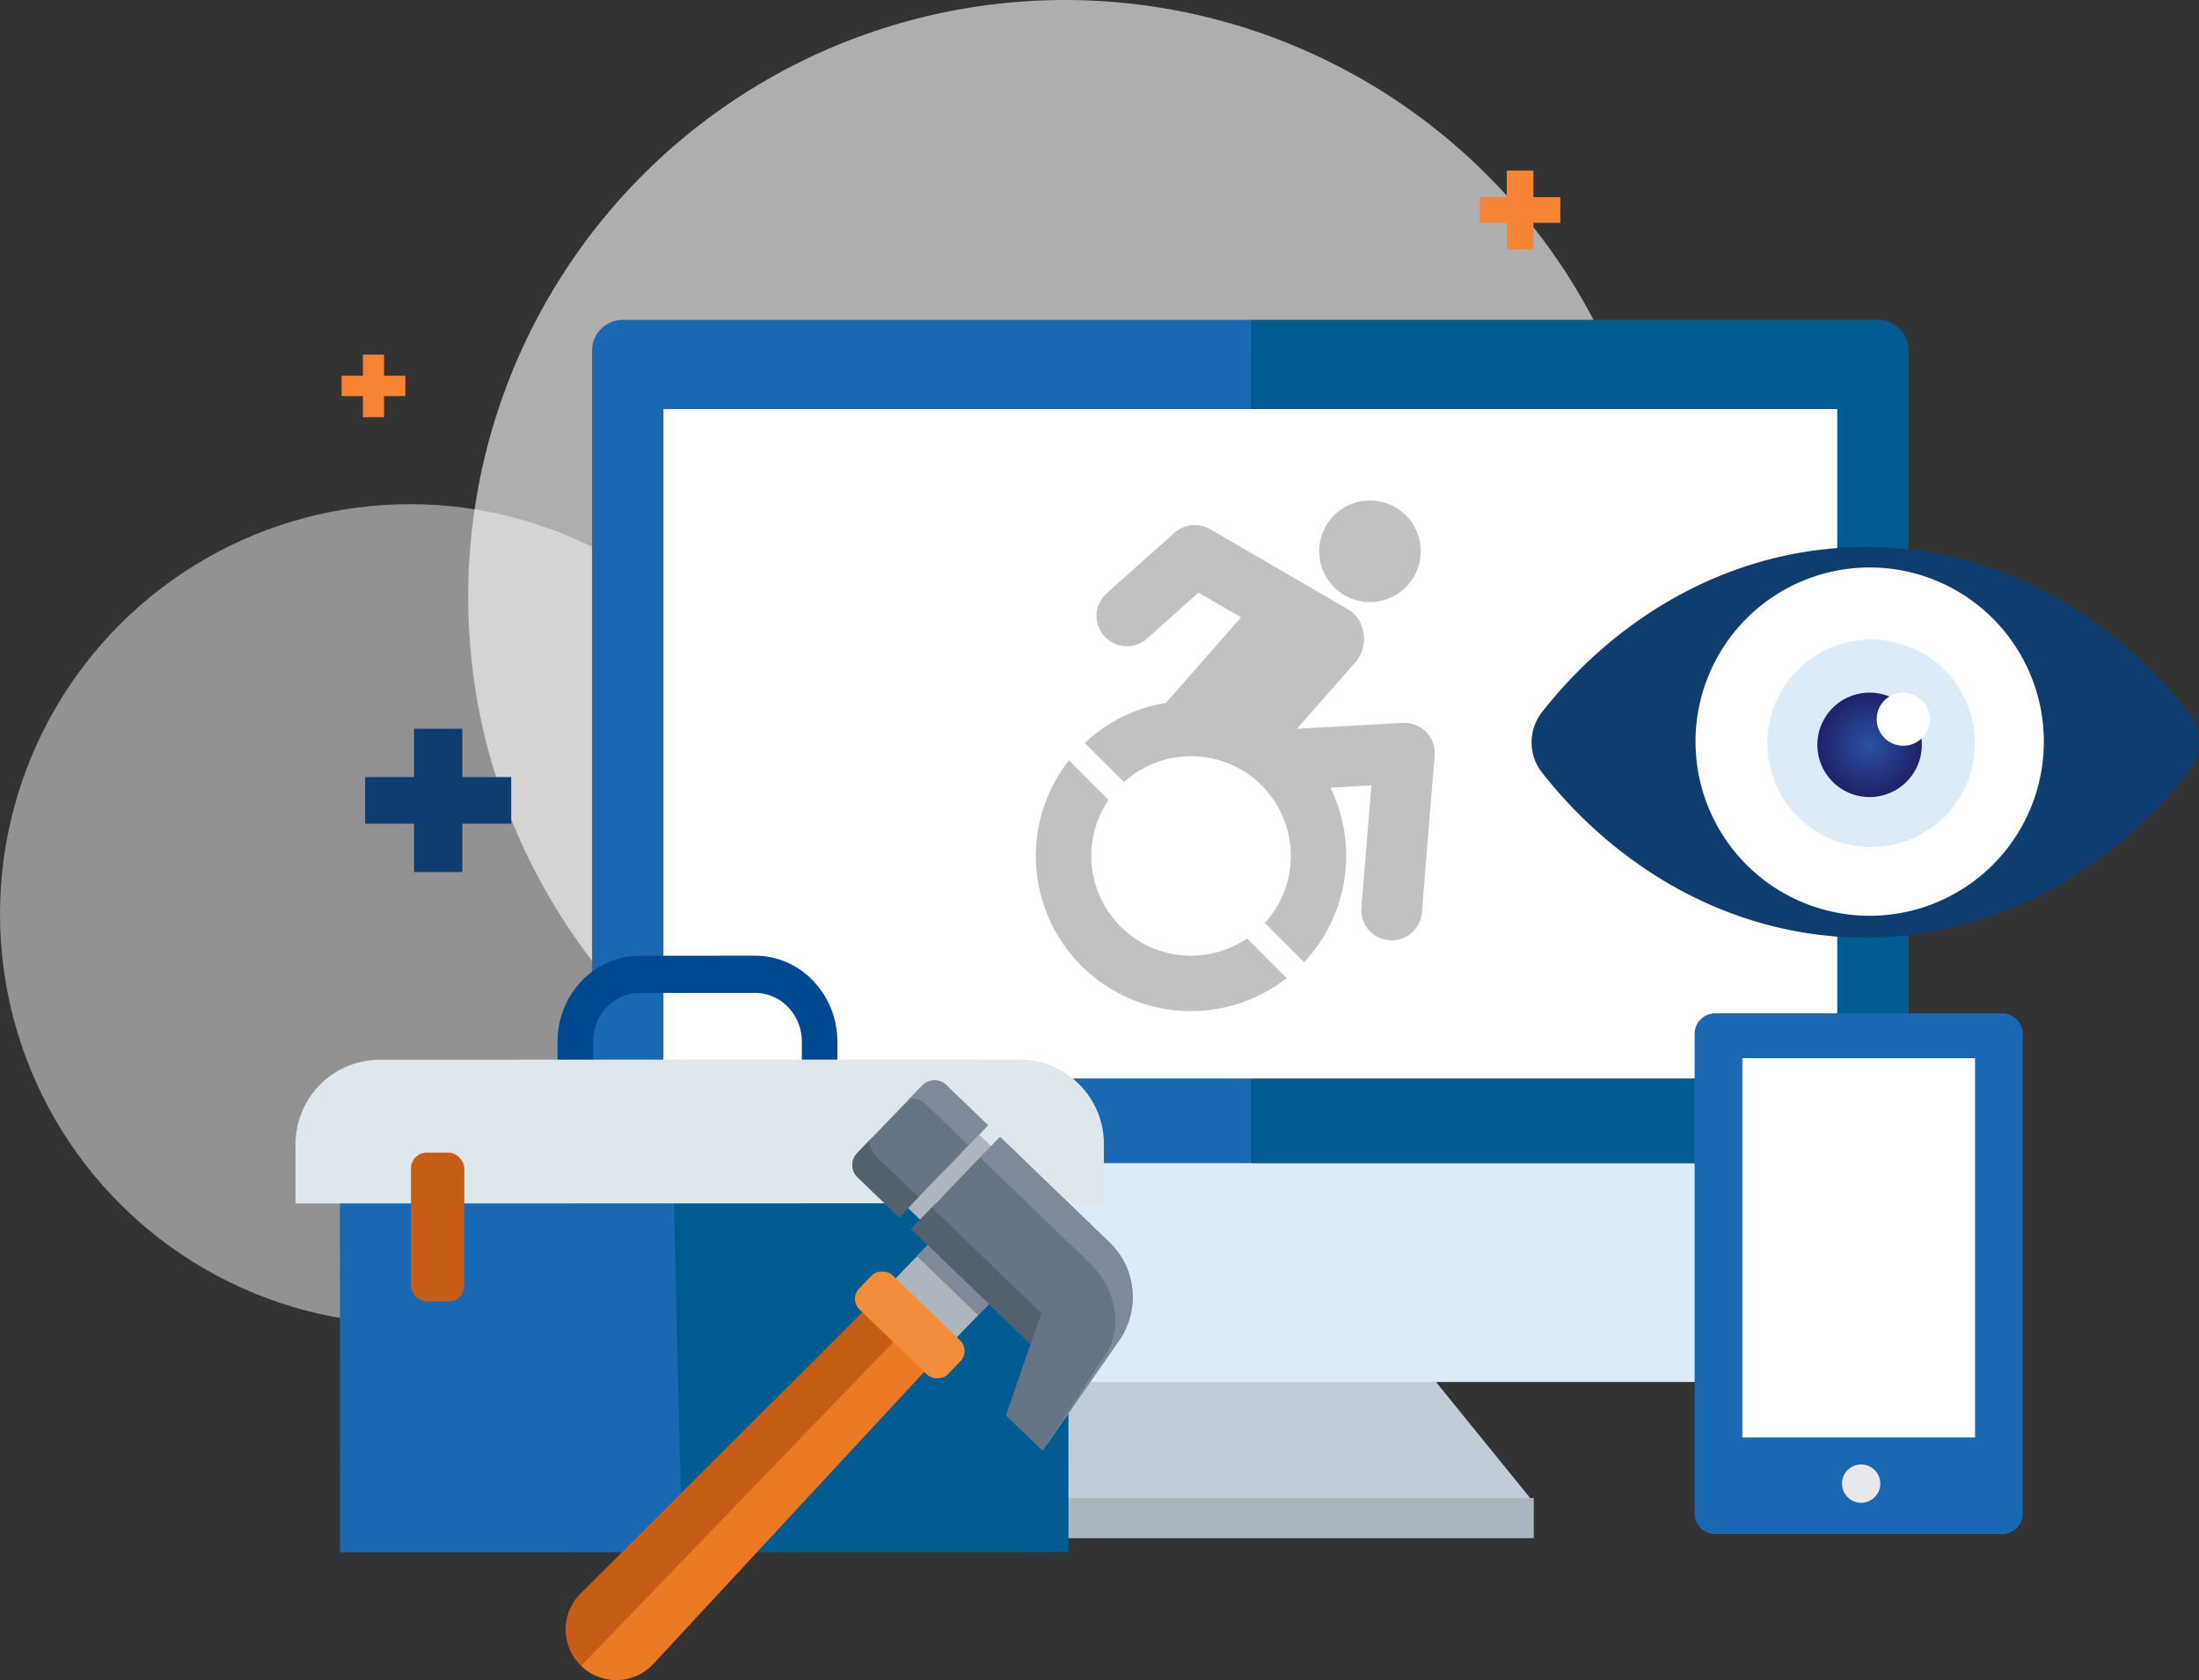
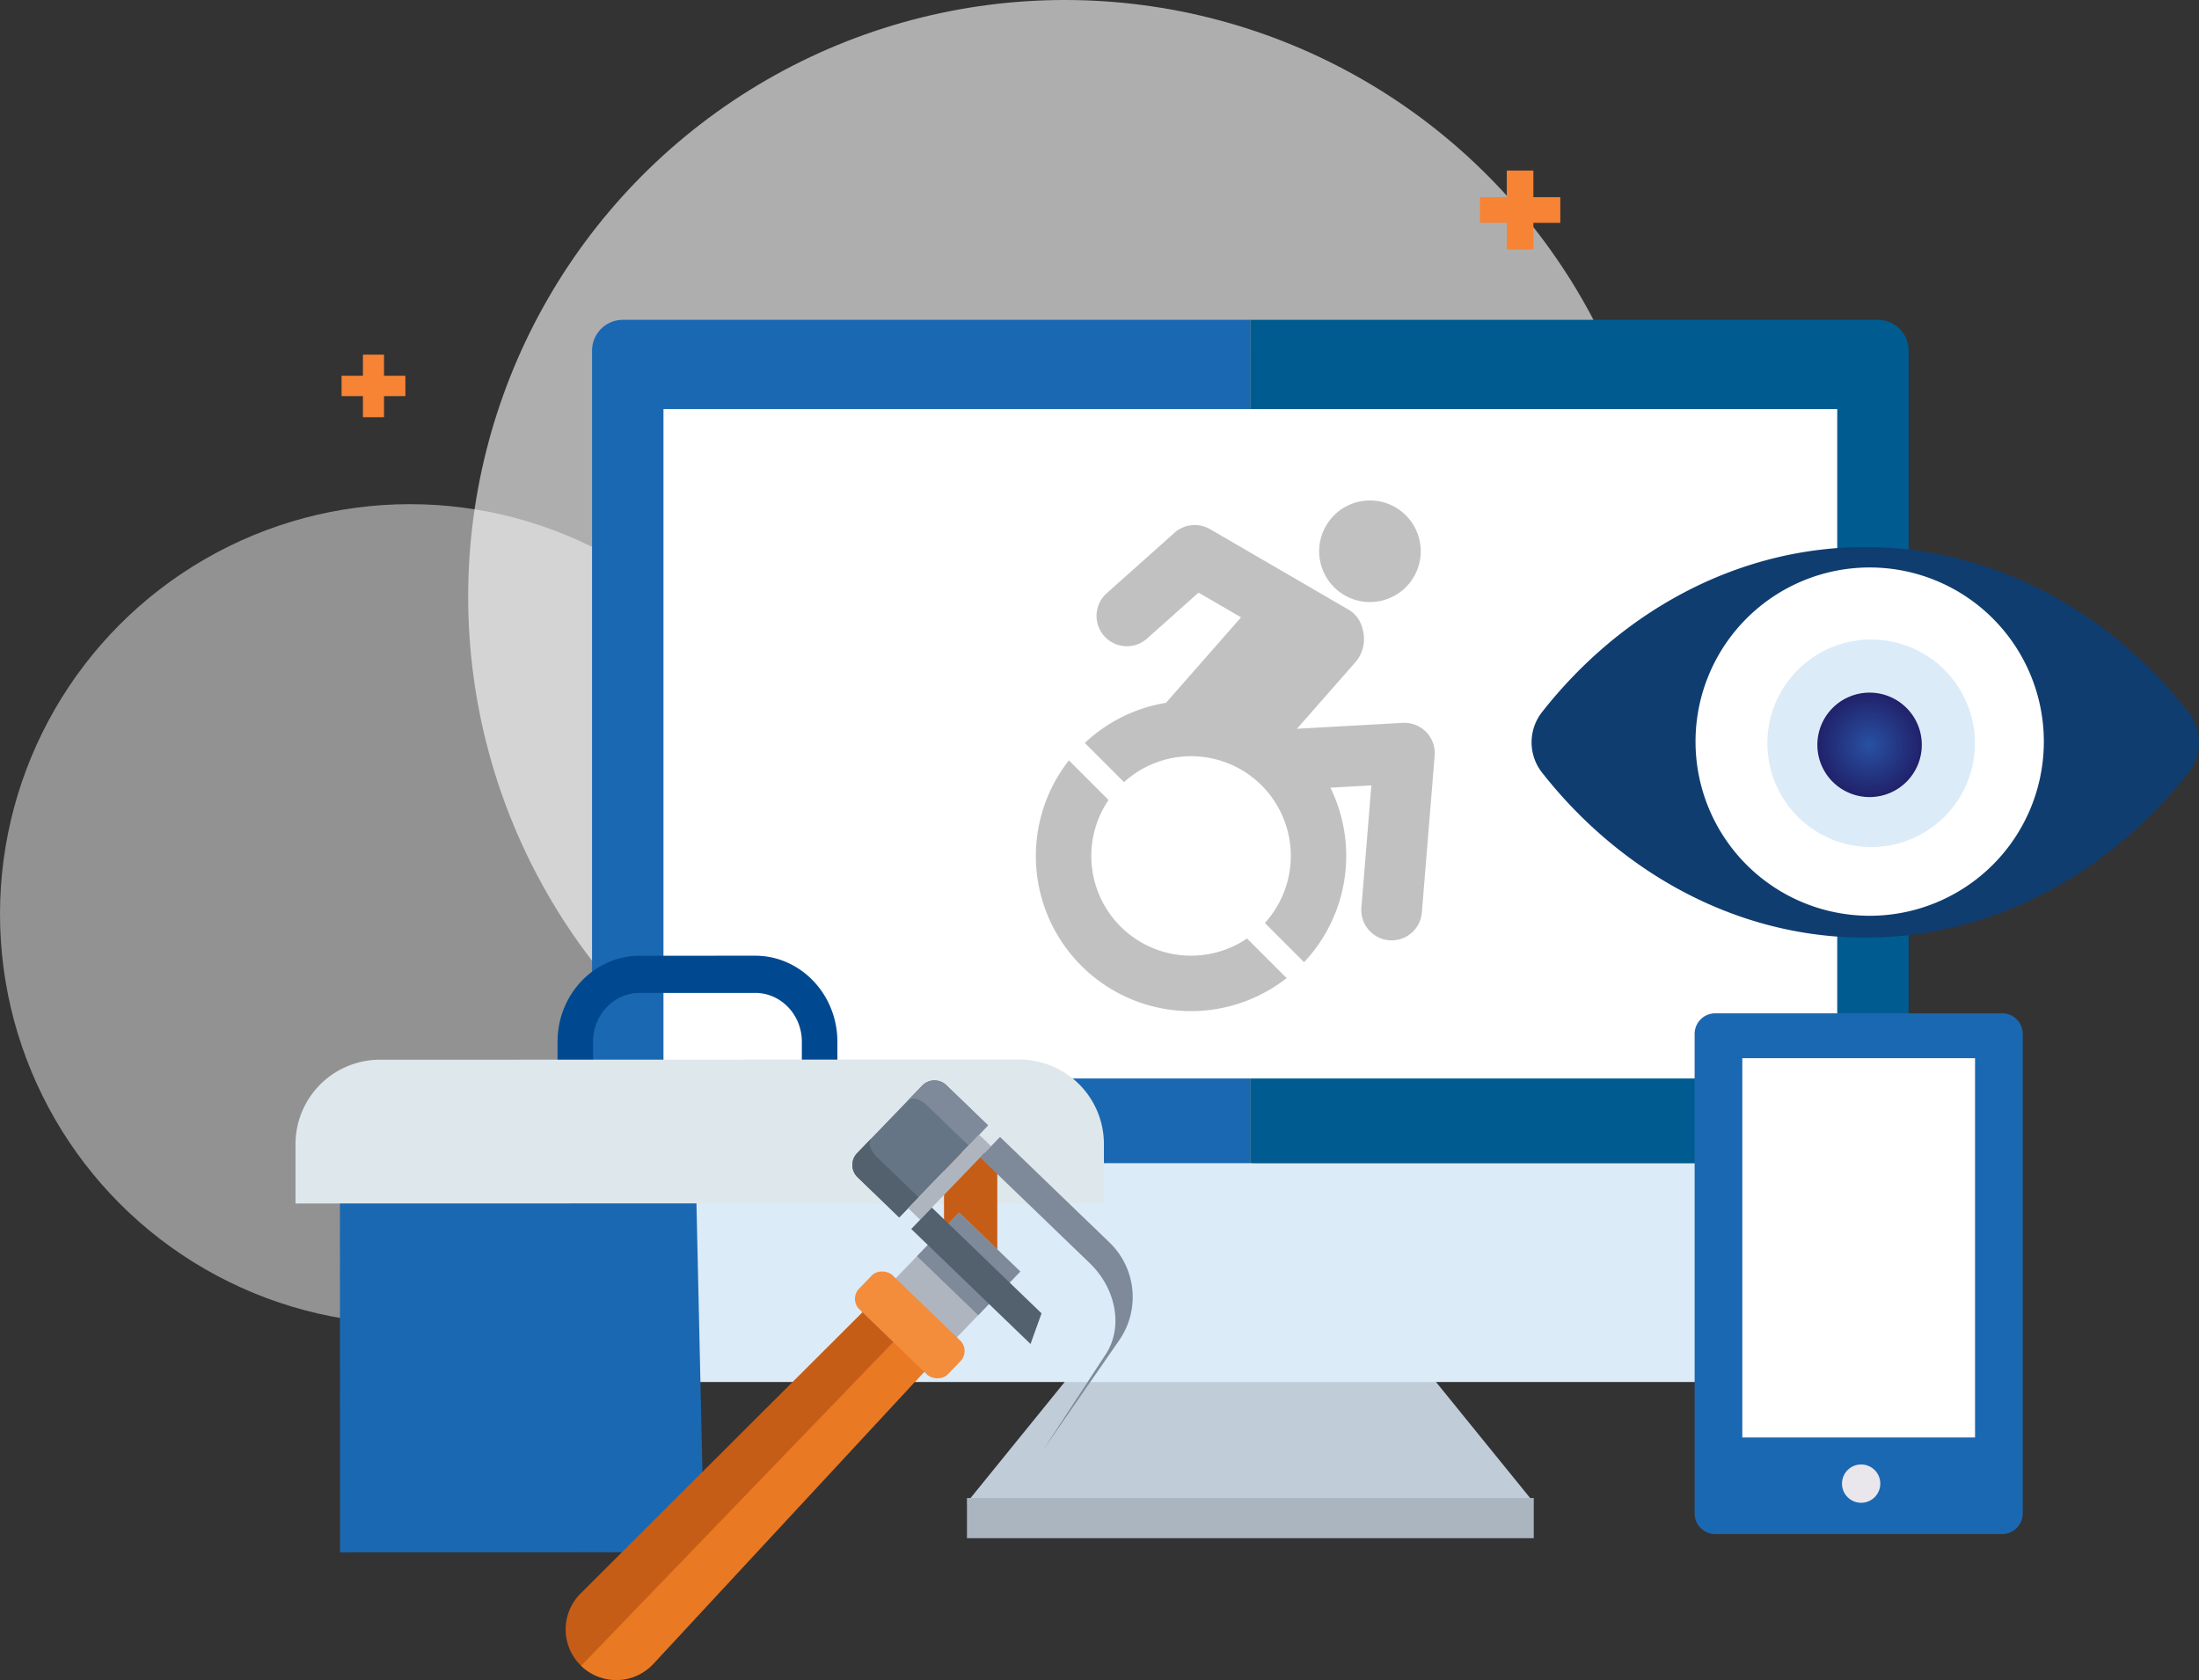
<svg xmlns="http://www.w3.org/2000/svg" width="589.853" height="450.641" viewBox="0 0 589.853 450.641">
  <rect x="0" y="0" width="589.853" height="450.641" fill="#333333" stroke="none" />
  <defs>
    <radialGradient id="radial-gradient" cx=".5" cy=".5" r=".5" gradientUnits="objectBoundingBox">
      <stop offset="0" stop-color="#2851a2" />
      <stop offset="1" stop-color="#21216a" />
    </radialGradient>
    <style>
            .cls-10{fill:#fff}.cls-3{fill:#0f3d70}.cls-4{fill:#f78334}.cls-7{fill:#1b68b2}.cls-8{fill:#005c90}.cls-9{fill:#dcebf8}.cls-13{fill:#c65d17}.cls-14{fill:#afb5be}.cls-15{fill:#7e8a9a}.cls-18{fill:#657585}.cls-19{fill:#53616e}.cls-22{fill:#c1c1c1}
        </style>
  </defs>
  <g id="ada-tools-eye" transform="translate(-237.147 -517)">
    <g id="Group_11780" data-name="Group 11780" transform="translate(-573.232 -1798.131)">
      <circle id="Ellipse_492" data-name="Ellipse 492" cx="160.063" cy="160.063" transform="translate(935.96 2315.131)" style="opacity:.602;fill:#fff" r="160.063" />
      <circle id="Ellipse_538" data-name="Ellipse 538" cx="109.952" cy="109.952" transform="translate(810.38 2450.371)" style="opacity:.466;fill:#fff" r="109.952" />
    </g>
    <g id="Group_11779" data-name="Group 11779" transform="translate(-1690.189 -1617.786)">
      <g id="Group_11758" data-name="Group 11758" transform="translate(2025.287 2330.275)">
        <g id="Group_11757" data-name="Group 11757">
-           <path id="Path_10180" data-name="Path 10180" class="cls-3" d="M2035.384 2338.073h-13.109v-12.511h13.109V2312.6h12.957v12.958h13.109v12.511h-13.109v12.96h-12.957z" transform="translate(-2022.276 -2312.603)" />
          <path id="Path_10216" data-name="Path 10216" class="cls-4" d="M2029.5 2326.633h-7.221v-6.892h7.221v-7.141h7.138v7.138h7.221v6.892h-7.221v7.139h-7.138z" transform="translate(-1723.276 -2462.343)" />
          <path id="Path_10217" data-name="Path 10217" class="cls-4" d="M2028 2323.73h-5.727v-5.466H2028v-5.664h5.661v5.661h5.727v5.466h-5.727v5.662H2028z" transform="translate(-2028.6 -2412.962)" />
        </g>
      </g>
      <g id="Group_11768" data-name="Group 11768" transform="translate(2006.597 2220.574)">
        <g id="Group_11761" data-name="Group 11761" transform="translate(79.55)">
          <g id="Group_11760" data-name="Group 11760">
            <path id="Path_10181" data-name="Path 10181" d="M2309.73 2492.69h-152.037l30.106-37.111h91.825z" transform="translate(-2057.132 -2175.447)" style="fill:#c0cdd9" />
            <path id="Rectangle_5189" data-name="Rectangle 5189" transform="translate(100.56 316.047)" style="fill:#aab5bf" d="M0 0h152.038v10.774H0z" />
            <g id="Group_11759" data-name="Group 11759">
              <path id="Path_10182" data-name="Path 10182" class="cls-7" d="M2249.9 2446.834h-176.568v-217.993a8.267 8.267 0 0 1 8.268-8.267h168.312" transform="translate(-2073.332 -2220.573)" />
              <path id="Path_10183" data-name="Path 10183" class="cls-8" d="M2221.468 2220.573h168.311a8.267 8.267 0 0 1 8.268 8.267v217.993h-176.592" transform="translate(-2044.888 -2220.573)" />
              <path id="Rectangle_5190" data-name="Rectangle 5190" class="cls-9" d="M6.984 0h339.191a6.984 6.984 0 0 1 6.984 6.984V58.66H0V6.984A6.984 6.984 0 0 1 6.984 0z" transform="rotate(-180 176.58 142.46)" />
              <path id="Rectangle_5191" data-name="Rectangle 5191" class="cls-10" transform="translate(19.155 23.942)" d="M0 0h314.85v179.572H0z" />
            </g>
          </g>
        </g>
        <g id="Group_11767" data-name="Group 11767" transform="translate(0 170.579)">
          <g id="Group_11763" data-name="Group 11763">
            <path id="Path_10184" data-name="Path 10184" d="M2135.863 2405.739a4.879 4.879 0 0 1-4.767-4.985v-14.03c0-7.214-5.613-13.08-12.507-13.078l-30.991.008c-6.895 0-12.5 5.871-12.5 13.084v14.03a4.771 4.771 0 1 1-9.531 0v-14.031c0-12.711 9.88-23.055 22.029-23.059l30.993-.008c12.149 0 22.037 10.336 22.041 23.048v14.03a4.88 4.88 0 0 1-4.767 4.991z" transform="translate(-1995.274 -2363.674)" style="fill:#004990" />
            <g id="Group_11762" data-name="Group 11762" transform="translate(0 27.853)">
              <path id="Path_10185" data-name="Path 10185" class="cls-7" d="m2114.319 2514.77-97.7.026-.028-104.707 95.388-.025" transform="translate(-2004.677 -2382.618)" />
-               <path id="Path_10186" data-name="Path 10186" class="cls-8" d="m2096.614 2410.068 106.063-.026.029 104.707-103.612.026" transform="translate(-1995.366 -2382.623)" />
              <path id="Path_10187" data-name="Path 10187" d="M2223.445 2425.59v-15.81a22.657 22.657 0 0 0-22.575-22.74l-88.419.022-83.288.022a22.657 22.657 0 0 0-22.562 22.752v15.81z" transform="translate(-2006.597 -2387.04)" style="fill:#dee8ec" />
-               <rect id="Rectangle_5192" data-name="Rectangle 5192" class="cls-13" width="14.297" height="39.888" rx="4.184" transform="translate(30.984 24.971)" />
              <rect id="Rectangle_5193" data-name="Rectangle 5193" class="cls-13" width="14.297" height="39.888" rx="4.184" transform="translate(173.957 24.933)" />
            </g>
          </g>
          <g id="Group_11766" data-name="Group 11766" transform="translate(72.473 33.441)">
            <g id="Group_11764" data-name="Group 11764" transform="translate(0 35.446)">
              <path id="Rectangle_5194" data-name="Rectangle 5194" class="cls-14" transform="rotate(-46.05 65.166 -94.962)" d="M0 0h24.81v22.806H0z" />
              <path id="Rectangle_5195" data-name="Rectangle 5195" class="cls-15" transform="rotate(-46.05 60.895 -105.011)" d="M0 0h16.267v22.806H0z" />
              <path id="Path_10188" data-name="Path 10188" class="cls-13" d="m2071.38 2519.924 79.1-78.932 16.419 15.829-75.989 81.937a13.571 13.571 0 0 1-19.368.543 13.571 13.571 0 0 1-.162-19.377z" transform="translate(-2067.395 -2417.713)" />
              <path id="Path_10189" data-name="Path 10189" d="m2158.025 2447.632-87.147 90.394a13.571 13.571 0 0 0 19.368-.542l75.988-81.937z" transform="translate(-2066.726 -2416.438)" style="fill:#ea7923" />
              <rect id="Rectangle_5196" data-name="Rectangle 5196" width="12.744" height="33.086" rx="3.925" transform="rotate(-46.05 65.338 -77.756)" style="fill:#f38d3c" />
            </g>
            <path id="Path_10190" data-name="Path 10190" class="cls-18" d="m2150.645 2393.129-17.46 18.11a4.576 4.576 0 0 0 .118 6.472l11.177 10.775 23.813-24.7-11.176-10.776a4.577 4.577 0 0 0-6.472.119z" transform="translate(-2055.007 -2391.728)" />
            <g id="Group_11765" data-name="Group 11765" transform="translate(76.896)">
              <path id="Path_10191" data-name="Path 10191" class="cls-19" d="m2137.006 2404.771-3.821 3.963a4.576 4.576 0 0 0 .118 6.472l11.177 10.775 5.21-5.405-11.176-10.776c-1.819-1.754-2.495-4.006-1.508-5.029z" transform="translate(-2131.903 -2389.223)" />
              <path id="Path_10192" data-name="Path 10192" class="cls-15" d="M2154.713 2393.01a4.577 4.577 0 0 0-6.471.119l-3.821 3.962c.987-1.023 3.261-.43 5.082 1.324l11.176 10.775 5.21-5.4z" transform="translate(-2129.5 -2391.728)" />
            </g>
            <path id="Rectangle_5197" data-name="Rectangle 5197" class="cls-14" transform="rotate(-46.05 86.249 -90.942)" d="M0 0h27.402v4.468H0z" />
-             <path id="Path_10193" data-name="Path 10193" class="cls-18" d="m2168.966 2404.445-23.813 24.7 32 30.854-6.583 19.165 9.827 9.474 20.54-29.643a20.345 20.345 0 0 0-2.6-26.235z" transform="translate(-2052.463 -2389.286)" />
            <path id="Path_10194" data-name="Path 10194" class="cls-15" d="m2194.362 2462.728-16.942 25.909 20.54-29.637a20.345 20.345 0 0 0-2.6-26.235l-29.371-28.315-5.326 5.524 29.371 28.315c7.181 6.92 9.015 17.271 4.328 24.439z" transform="translate(-2049.484 -2389.286)" />
            <path id="Path_10195" data-name="Path 10195" class="cls-19" d="m2150.686 2420.352 29.421 28.365-2.951 8.227-32-30.853z" transform="translate(-2052.463 -2386.232)" />
          </g>
        </g>
      </g>
      <g id="Group_11774" data-name="Group 11774" transform="translate(2338.158 2281.528)">
        <g id="Group_11771" data-name="Group 11771">
          <g id="Group_11770" data-name="Group 11770">
            <g id="Group_11769" data-name="Group 11769">
              <path id="Path_10196" data-name="Path 10196" class="cls-3" d="M2460.965 2315.984c-20.484-26.14-51.52-44.275-86.7-44.275-34.582 0-65.771 17.584-86.706 44.268a13.125 13.125 0 0 0 0 16.232c20.512 26.147 51.512 44.269 86.71 44.269 35.054 0 66.091-18 86.7-44.267a13.108 13.108 0 0 0-.004-16.227z" transform="translate(-2284.746 -2271.709)" />
            </g>
          </g>
        </g>
        <g id="Eye" transform="translate(43.982 5.478)">
          <g id="Group_11772" data-name="Group 11772">
            <path id="Path_10197" data-name="Path 10197" class="cls-10" d="M2415.072 2323.019a46.715 46.715 0 1 1-46.716-46.715 46.716 46.716 0 0 1 46.716 46.715z" transform="translate(-2321.642 -2276.305)" />
          </g>
        </g>
        <g id="Eye-2" data-name="Eye" transform="translate(63.254 24.805)">
          <g id="Group_11773" data-name="Group 11773">
            <path id="Path_10198" data-name="Path 10198" class="cls-9" d="M2393.479 2320.353a27.834 27.834 0 1 1-27.835-27.835 27.836 27.836 0 0 1 27.835 27.835z" transform="translate(-2337.81 -2292.518)" />
          </g>
        </g>
        <g id="Eye-3" data-name="Eye" transform="translate(76.662 39.051)">
          <path id="Path_10199" data-name="Path 10199" d="M2377.073 2318.476a14.007 14.007 0 1 1-14.008-14.007 14.007 14.007 0 0 1 14.008 14.007z" transform="translate(-2349.058 -2304.469)" style="fill:url(#radial-gradient)" />
        </g>
        <g id="Eye-4" data-name="Eye" transform="translate(92.583 39.051)">
-           <path id="Path_10200" data-name="Path 10200" class="cls-10" d="M2376.659 2311.591a7.123 7.123 0 1 1-7.123-7.122 7.123 7.123 0 0 1 7.123 7.122z" transform="translate(-2362.414 -2304.469)" />
-         </g>
+           </g>
      </g>
      <g id="Group_11778" data-name="Group 11778" transform="translate(2381.899 2406.601)">
        <g id="Group_11777" data-name="Group 11777">
          <g id="Group_11776" data-name="Group 11776">
            <g id="Group_11775" data-name="Group 11775">
              <path id="Path_10201" data-name="Path 10201" class="cls-7" d="M2403.926 2376.633h-76.965a5.522 5.522 0 0 0-5.521 5.521v128.637a5.521 5.521 0 0 0 5.521 5.521h76.965a5.52 5.52 0 0 0 5.521-5.521v-128.637a5.521 5.521 0 0 0-5.521-5.521z" transform="translate(-2321.44 -2376.633)" />
              <path id="Rectangle_5199" data-name="Rectangle 5199" class="cls-10" transform="translate(12.792 12.037)" d="M0 0h62.423v101.739H0z" />
            </g>
          </g>
        </g>
        <circle id="Ellipse_563" data-name="Ellipse 563" cx="5.139" cy="5.139" r="5.139" transform="translate(39.526 121.017)" style="fill:#eae7ec" />
      </g>
    </g>
    <g id="Group_12090" data-name="Group 12090" transform="translate(-1115.481 21.232)">
      <path id="Path_10213" data-name="Path 10213" class="cls-22" d="M1741.435 695.261a8.152 8.152 0 0 0-6.28-2.445l-28.373 1.579 15.615-17.782a9.538 9.538 0 0 0 2-8.928 8.1 8.1 0 0 0-3.629-5.151c-.06-.042-37.323-21.69-37.323-21.69a8.137 8.137 0 0 0-9.5.964l-18.2 16.237a8.137 8.137 0 1 0 10.834 12.145l13.8-12.31 11.409 6.624-20.138 22.935a41.492 41.492 0 0 0-21.77 10.761l10.516 10.516a26.743 26.743 0 0 1 37.778 37.778l10.516 10.516a41.612 41.612 0 0 0 7.066-46.812l10.983-.612-2.672 32.771a8.137 8.137 0 0 0 7.449 8.771q.337.027.67.027a8.138 8.138 0 0 0 8.1-7.477l3.429-42.075a8.135 8.135 0 0 0-2.28-6.342z" transform="translate(-6.262 -3.143)" />
      <path id="Path_10214" data-name="Path 10214" class="cls-22" d="M1756.374 657.26a13.621 13.621 0 1 0-13.621-13.621 13.621 13.621 0 0 0 13.621 13.621z" transform="translate(-36.273)" />
      <path id="Path_10215" data-name="Path 10215" class="cls-22" d="M1672.117 785.4a26.742 26.742 0 0 1-22.136-41.768l-10.63-10.629a41.6 41.6 0 0 0 58.406 58.406l-10.629-10.629a26.606 26.606 0 0 1-15.011 4.62z" transform="translate(0 -33.279)" />
    </g>
  </g>
</svg>